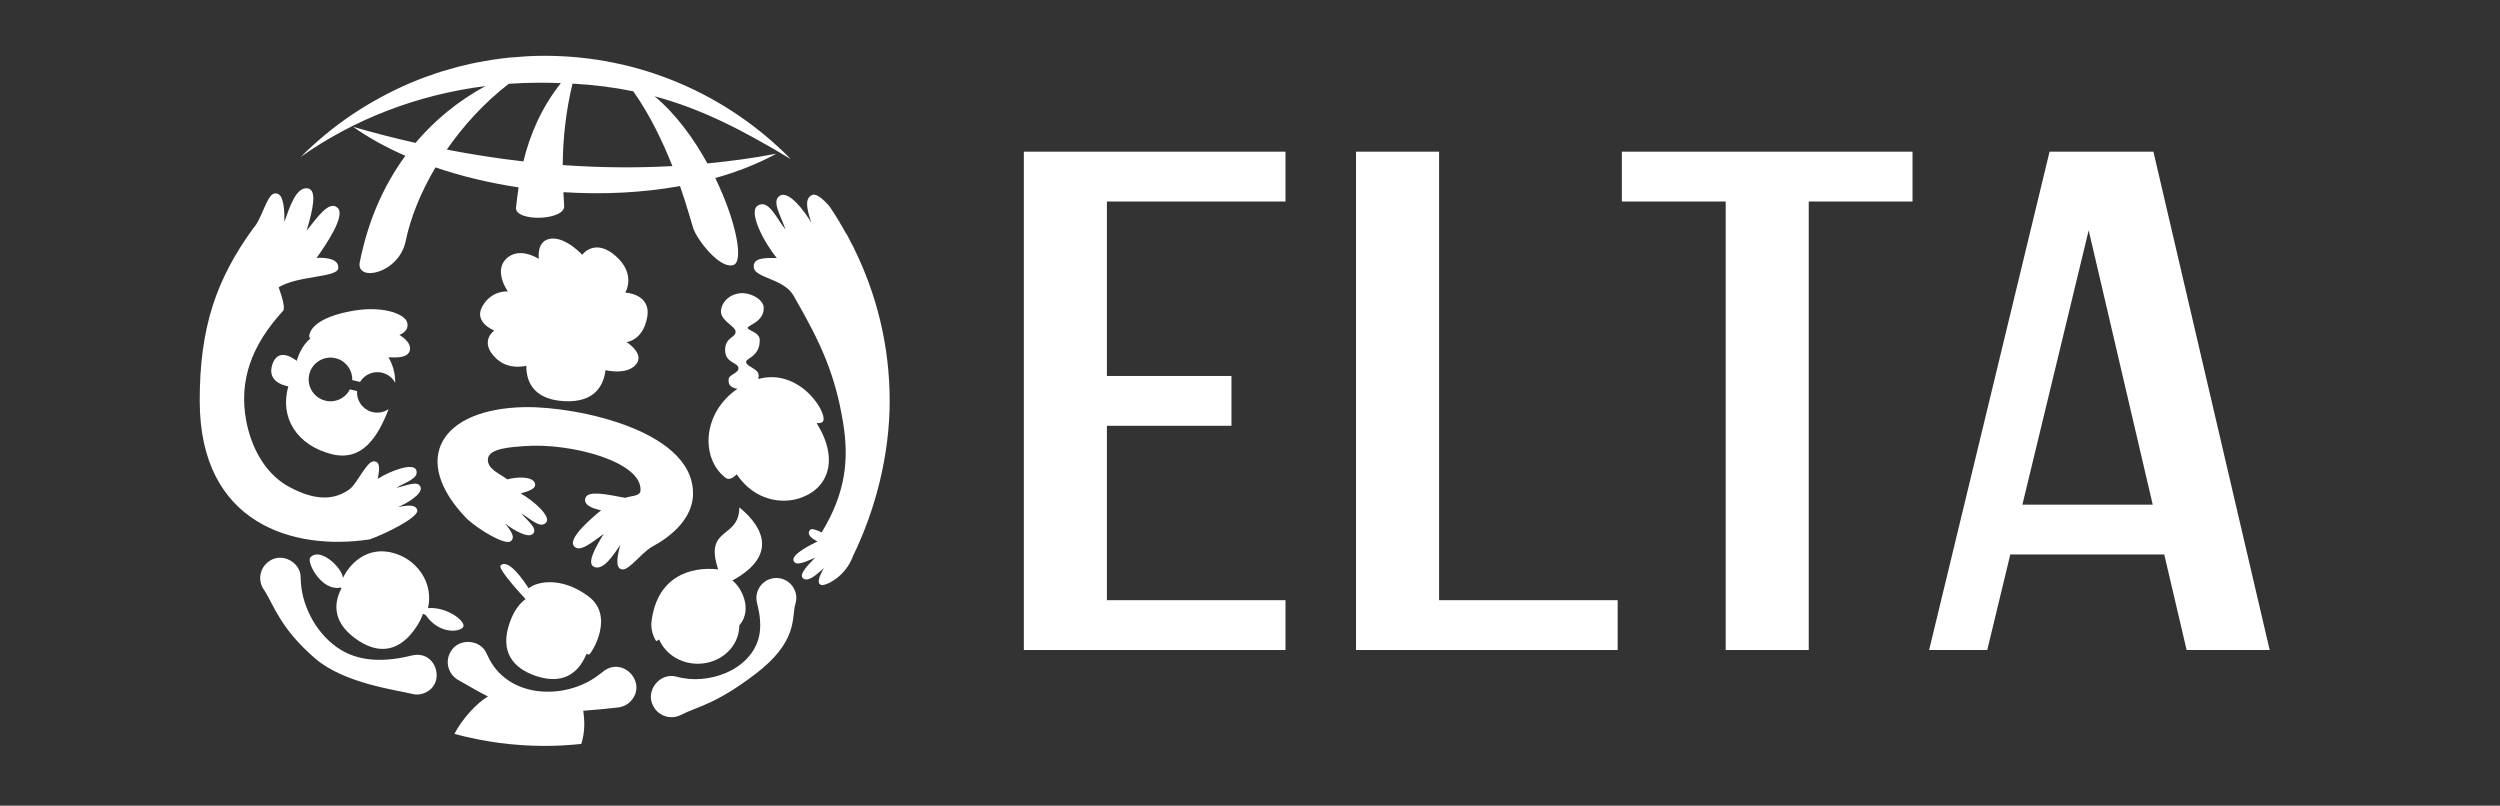
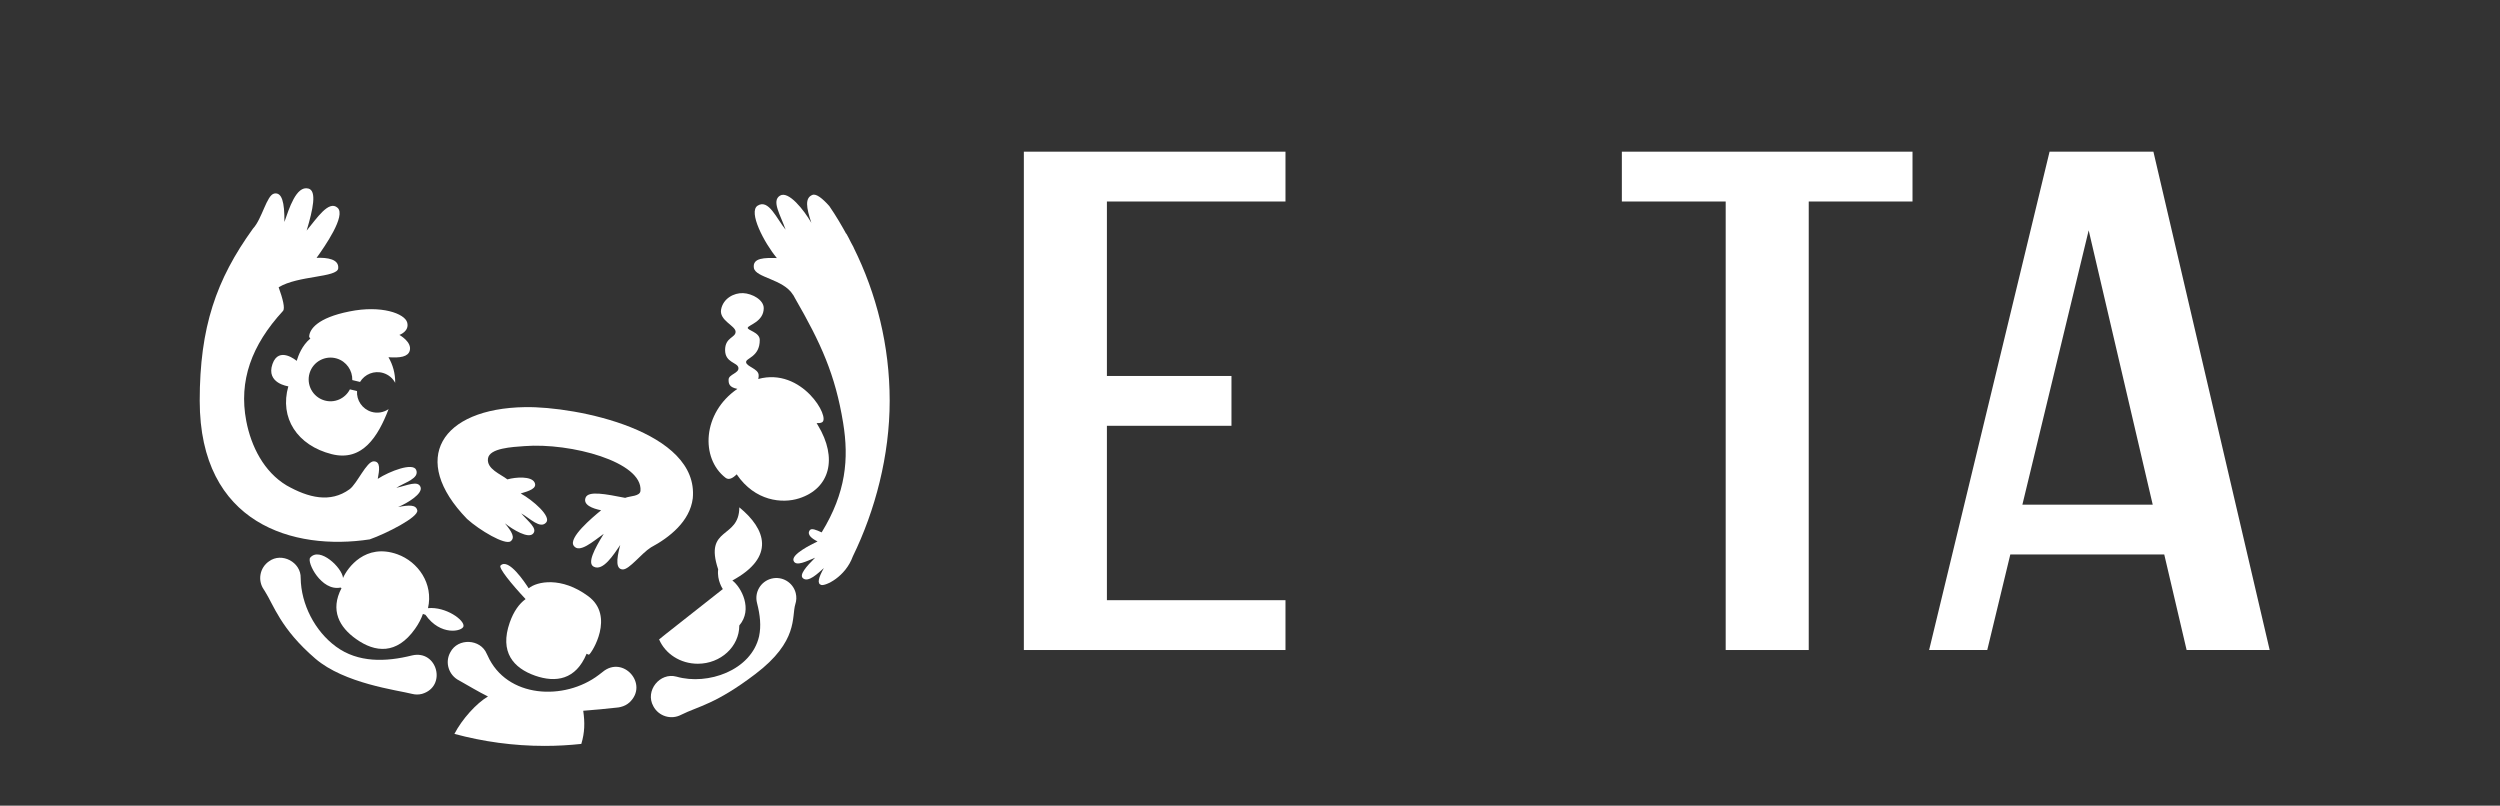
<svg xmlns="http://www.w3.org/2000/svg" version="1.1" id="圖層_1" x="0px" y="0px" viewBox="0 0 3642.6 1173.9" style="enable-background:new 0 0 3642.6 1173.9;" xml:space="preserve">
  <rect x="0" y="0" width="3642.6" height="1173.9" fill="#333333" stroke="none" />
  <style type="text/css">
	.st0{fill:#FFFFFF;}
</style>
  <g>
    <path class="st0" d="M3186,947.1h121L3137.6,221h-151.3l-175.5,726.1h84.7l33.6-139.2h224.3L3186,947.1z M2946.7,735.3l96.6-399.7   l93.3,399.7H2946.7z" />
    <polygon class="st0" points="1873,293.6 1873,221 1491.8,221 1491.8,947.1 1873,947.1 1873,874.5 1612.8,874.5 1612.8,620.4    1794.3,620.4 1794.3,547.8 1612.8,547.8 1612.8,293.6  " />
-     <polygon class="st0" points="2096.8,874.5 2096.8,221 1975.8,221 1975.8,947.1 2357,947.1 2357,874.5  " />
    <polygon class="st0" points="2786.6,221 2363.1,221 2363.1,293.6 2514.4,293.6 2514.4,947.1 2635.4,947.1 2635.4,293.6    2786.6,293.6  " />
    <path class="st0" d="M765.1,593.2c-122.7,1.9-169.2,75.9-84.6,162.9c18,16.4,55.6,38.7,63.6,32.5c6.7-5.2,1.9-13.6-8.4-26.1   c11.8,9.5,34.1,22.7,41,15.1c6.9-7.6-6.8-17.4-17.3-29.6c13.1,7.4,27.7,23.2,36.4,13.3c7.8-8.8-19.1-32.3-37.1-42.3   c12-3.5,24.9-7.4,20-16.4c-4.9-8.8-26.6-7.7-39.4-4.1c-9.8-7.7-30.4-15.1-28.3-30.4c2.1-15.3,35.7-16.8,53.2-18.1   c66.9-5.2,172.6,22.8,169,65.2c-0.7,8.1-15,7.3-22.3,10.2c-28.3-5.5-53.8-10.7-57.7-0.2c-3.9,10.4,9.8,15.7,22.7,18.3   c-13.3,10.9-47.9,40-40,51.6c8.1,11.8,28.3-6.3,43.8-17.3c-14,22.8-24.3,42.9-14.6,47.9c13.6,7.1,29.1-17.7,38.6-31.6   c-6.2,23-5.9,35.1,3.6,35.6c9.6,0.4,27.2-23.4,41.1-32.1c26.9-14.4,56.8-37.8,61-71.5C1018.8,628,839.7,592,765.1,593.2" />
-     <path class="st0" d="M720.2,481.6c0,0-22.9,15.9,2.3,40.3c14.1,13.6,31.7,13.7,44.4,11.1c-0.3,18.8,7,48.7,54.7,51.5   c47.4,2.8,58.4-26.1,60.6-45.1c12.5,2.5,31.2,4,42.4-6.2c17.9-16.3-11.7-34.8-11.7-34.8s23.9-1.9,30.1-36.2   c6.1-34.3-32-35.9-32-35.9s16.6-26.6-14-53.4c-30.6-26.8-48.7-1.7-48.7-1.7s-23.7-25.9-45.5-23.5c-21.8,2.4-17.7,29.6-17.7,29.6   s-27.9-18.8-47.2-0.6c-19.3,18.2,2.1,48,2.1,48s-23.2-2.5-37,21.3C689.3,469.8,720.2,481.6,720.2,481.6" />
    <path class="st0" d="M580,738.8c14.2-6,36.5-19.6,32.7-29.3c-3.9-9.8-19.2-2.2-35.3,1.3c12.8-8.1,34-13.6,29-26.1   c-4.6-11.2-38.5,1.7-56,13c2.3-12.4,4.6-25.6-6-25.5c-10.4,0.1-24.3,32.9-35.1,40.7v0c-28,20.3-59.9,12.4-91.7-5.6   c-32.9-19.7-51.7-56.7-58.8-94c-11.1-58.4,7.6-110.3,53.5-160.2c3.3-3.6-0.1-17.4-6.3-34.5c28.1-17.3,85.4-14,86.8-27.6   c1.3-13.5-15.9-15.9-31.5-15.3c12-16.8,43.1-61.4,30.6-72.9c-12.8-11.8-30.6,15.7-45.1,33.2c9.3-31.2,15.1-58.1,2.5-61.3   c-17.7-4.6-28.1,29.4-34.9,48.7c0.3-29.1-3.7-43.5-14.8-41.4c-11.1,2.2-17.6,36.8-31,51.1c-53.7,74.4-77.6,143.9-77.6,250.8   c0,180.3,137.4,218.8,247.7,202c23.4-8.2,71.4-32.3,69.3-42.3C606.2,735.3,596.3,735.6,580,738.8" />
    <path class="st0" d="M450.5,490.1c-0.1,1,0.6,2,1.7,3.1c-12.3,10.4-17.5,24.7-19.9,32.6c0,0-26-22.2-35.3,4.6   c-9.8,28.2,23.1,32.5,23.1,32.5c-13.1,45.9,12.9,86.1,63.1,98.8c44.7,11.3,67.6-25.5,83-65.6c-7.1,4.8-16.2,6.6-25.1,3.9   c-13.4-4.1-21.8-16.8-20.9-30.2l-10.4-2.5c-6.9,13.5-22.5,20.6-37.5,16c-16.8-5.1-26.3-22.9-21.2-39.7   c5.1-16.8,22.9-26.3,39.7-21.2c14,4.3,22.9,17.4,22.5,31.4l11.3,2.7c6.8-11.3,20.6-17,33.8-13c7.8,2.4,13.9,7.6,17.4,14.3   c0.2-13.6-3.4-26.3-9.8-37.3c17.1,1.2,28.4-0.6,31-9.5c3.6-12.8-15.1-23-15.1-23s14.9-5.1,11.4-18.1c-3.5-13-37.6-25.6-84.2-16.1   C462.4,463.1,451.1,479.8,450.5,490.1" />
-     <path class="st0" d="M960.4,931.8c8.9,20.7,30.7,35.3,56.3,35.3c33.4,0,60.5-25,60.5-55.8c20.2-23.5,2.8-55.8-10.1-65.5   c62.8-34.1,49.1-74.8,10.1-106.6c0,46.8-51.8,27.5-30.8,90.4c-40.8-4.5-89,10.6-97.1,75.9c-2,16.2,6.8,28.7,6.8,28.7   C957.5,933.5,958.9,932.7,960.4,931.8" />
+     <path class="st0" d="M960.4,931.8c8.9,20.7,30.7,35.3,56.3,35.3c33.4,0,60.5-25,60.5-55.8c20.2-23.5,2.8-55.8-10.1-65.5   c62.8-34.1,49.1-74.8,10.1-106.6c0,46.8-51.8,27.5-30.8,90.4c-2,16.2,6.8,28.7,6.8,28.7   C957.5,933.5,958.9,932.7,960.4,931.8" />
    <path class="st0" d="M1159.4,864.1c-4-15.6-19.8-25-35.4-21c-15.6,4-25,19.8-21,35.4c4.6,18,6.2,33.5,3,48.7   c-11.4,49.5-74.6,71.8-120.3,58.7c-24.3-6.7-46.2,20.7-33.8,43c7.7,14.7,25.8,20.3,40.5,12.6c25.7-12.8,50.2-15.3,108.2-59.4   c63.3-48,52.6-83.4,58.2-101.7C1160.5,875.3,1160.8,869.7,1159.4,864.1" />
    <path class="st0" d="M1296.3,584.1c0-80.3-19.1-156.1-52.6-223.5l0.1-0.1c-1.2-2.5-2.7-4.8-3.9-7.2c-2.2-4.3-4.3-8.7-6.7-12.9   c-0.1,0-0.2,0.1-0.3,0.1c0.8,1.4,1.5,2.8,2.2,4.1c-8.3-15.3-17-30.2-26.8-44.4c-10-11.2-19.1-18.4-24.6-16.2   c-11.1,4.4-9,18.3-1.5,40.7c-10.8-18.7-33.3-47.3-45.8-39.6c-12.5,7.7,0.6,27.7,8.3,49.6c-13.3-16.3-24.7-45.1-40.7-35.1   c-14.3,8.9,9.4,54.1,27.9,76.4c-17.2-0.4-35.7-0.7-33.5,14.2c2.1,14.6,43,16.2,57.1,39.4l0.1-0.1c0.7,1.3,1.5,2.9,2.8,5.1   c37.7,65.4,58.6,111.1,70.1,181.6c8.5,52.2,4.3,101.4-31.3,159.5c-8.1-3.7-15-6.7-17.5-2.9c-4.3,6.4,3.6,12.2,11.5,16.1   c-10.5,5.1-38.1,18.8-35,28c3.2,9.3,19.5,0.5,31.5-4.3c-13.1,13-23.3,24.8-17.9,29.8c7.6,7.1,22-7,30.6-14.7   c-8.1,14.4-10,22.7-3.9,24.6c6.1,1.9,35.3-11.6,46.1-41.6C1275.3,743.8,1296.3,663.5,1296.3,584.1" />
    <path class="st0" d="M1191.7,619.6c-0.6-1-1.3-2.1-1.9-3.1c2.9,0.2,5.5,0,7.8-1.1c13.2-6.3-29.1-80.7-92.8-63.2   c0.5-2,0.8-4,0.6-5.9c-0.7-9.2-17.4-12-18.3-18.4c-1-6.3,20.1-7.5,19.9-32.7c-0.1-11.3-18.3-13.8-17.5-17.7   c0.8-3.9,23.2-8.7,23.3-28.4c0.1-12.3-17.1-21.5-30.2-22c-13.1-0.5-28.8,7.6-31.9,23.7c-3.1,16.2,20.9,23.6,21.1,32.5   s-15.3,8-15.3,26.7c0,18.7,18.1,17.8,19.4,25.8c1.3,8-14.2,9.6-14.3,17.2c-0.1,6.1,0.9,11.3,12.8,13.6   c-51.1,34.9-54,101.1-17.3,129.5c4.6,3.6,10.2,1.1,16.3-5c26.7,39.3,66.5,42.9,91,35C1209,711.8,1221,667.9,1191.7,619.6" />
    <path class="st0" d="M623.6,886.1c8.2-35.7-14.5-67.7-44.6-78.5c-46.6-16.7-72.9,19.9-79.2,34.5c-1.2-14.8-33.9-46-47.8-29.6   c-5.5,6.4,16.2,49.3,44.1,43.6c0.5,0.3,1,0.5,1.5,0.8c-16.8,32.2-3.4,56.8,21.4,74.3c27.6,19.6,58.9,22.9,85.7-14.9   c5.4-7.6,9.1-14.9,11.5-21.8c1.2,0.5,2.5,0.9,3.7,1.3c21.9,31.3,53.8,24.2,55.4,16.8C677.2,903.6,649.5,883.6,623.6,886.1" />
    <path class="st0" d="M600.3,955c-38.1,9.6-78.7,10.8-110.8-12.9c-30.6-22.4-50.9-61.6-51.4-99.9c0.7-22.9-27.5-38.1-46.2-24.3   c-13.4,9.2-16.8,27.6-7.6,41c0.5,0.7,1,1.5,1.5,2.3c13.1,20.5,22.7,54.6,73.6,98.4c42.3,36.4,119.3,45.9,141,51.4   c4.6,1.2,9.6,1.3,14.5,0C651.5,1000.3,637.3,946.3,600.3,955" />
    <path class="st0" d="M849.9,1035.6c16-1.1,32-2.9,48.9-4.6C881.9,1032.7,865.8,1034.4,849.9,1035.6" />
    <path class="st0" d="M765.8,872.9c-9.4,6.9-17.4,17.9-23.1,34.2c-15.1,43.2,5.5,66.3,37,77.4c30.1,10.5,59.3,6.1,75-32   c1.8,1.1,3.1,1.6,3.7,1.2c3.9-2.5,37.9-56-1.3-85c-39.2-29-74.8-21.5-86.8-11.5c-5.1-7.9-29.3-44.9-41-33.2   C725.9,827.2,745.5,851.3,765.8,872.9" />
    <path class="st0" d="M878,979.1c-1.8,1.5-3.7,2.9-5.6,4.3c-49.9,38-134.4,34.1-162-28.4c-0.4-0.8-0.8-1.5-1.2-2.4   c-9-21.8-42-23.5-53-2.3c-8.4,14.8-2.4,33.6,12.8,41.2c14.1,7.9,27.7,16.2,42,23.3c-16.7,9.8-37.6,32.7-48.9,54.5   c41.9,11.3,85.9,17.5,131.4,17.5c18.1,0,35.9-1,53.5-2.9c5-16.5,5.3-30.9,2.8-48.3c16-1.1,32-2.9,48.9-4.6c2-0.1,3.9-0.5,5.9-1   c4.5-1.1,8.8-3.2,12.5-6.5C945.8,996.9,907.8,954.1,878,979.1" />
-     <path class="st0" d="M1030.7,238.1c-20.1-36.5-46.2-72.3-76.9-97.8c68.2,18.3,127.7,49,198.2,91.4c-0.1-0.2-0.3-0.3-0.4-0.5   c-91.2-92.5-217.8-149.9-358-149.9c-8.7,0-17.3,0.2-25.9,0.7c-4,0.2-7.9,0.6-11.8,0.9c-4.6,0.3-9.2,0.6-13.7,1   c-7.1,0.7-14.2,1.7-21.2,2.7c-1.3,0.2-2.6,0.3-3.9,0.5c-5,0.8-9.8,1.7-14.7,2.6c-3.3,0.6-6.7,1.1-10,1.8c-5.1,1-10.1,2.3-15.2,3.5   c-3,0.7-6.1,1.3-9.1,2.1c-5.8,1.5-11.5,3.2-17.2,4.9c-2.2,0.7-4.5,1.2-6.7,1.9c-5.5,1.7-11,3.7-16.4,5.6c-2.3,0.8-4.6,1.5-6.9,2.3   c-6.6,2.4-13.2,5.1-19.7,7.8c-1,0.4-2.1,0.8-3.1,1.2c-7.1,3-14.2,6.2-21.1,9.6c-0.4,0.2-0.7,0.3-1.1,0.5   c-7.2,3.5-14.3,7.1-21.3,10.9c-0.1,0.1-0.2,0.1-0.3,0.2c-7,3.8-14,7.8-20.8,11.9c-0.1,0-0.2,0.1-0.3,0.2c-6.6,4-13.1,8.2-19.6,12.5   c-0.3,0.2-0.5,0.3-0.8,0.5c-26.6,18-51.5,38.5-74.1,61.1c-0.1,0.1-0.2,0.1-0.2,0.2c76.1-53.8,168.2-90.3,268.8-103   c-40.3,22-74.2,50-101.9,82.8c-30.6-6.9-61-14.7-90.9-23.4c22.5,15.9,48.2,30,76.1,42.2c-32.8,44.8-55,97.3-66.4,155   c-5.8,29.3,56.8,17.5,66.9-30.8c7-33.9,21.9-71,43.4-107.3c38,13,79,22.8,121.1,29.1c-1.5,10-2.8,20.1-3.8,30.2   c0,20.5,72.2,18,70.2-3.4c-0.4-6.7-0.8-13.3-1.1-19.8c57.6,3.7,115.7,0.9,169.9-8.9c10.9,31.3,17.1,55.2,19.4,61.8   c5.7,16.8,39.2,60.2,58.7,53.1c15-5.5,3.6-64.1-26.7-126.6c32.1-9,62.1-20.8,89.1-35.5C1097.7,230.4,1064.2,234.9,1030.7,238.1    M651,218c24.3-35.1,54.7-68.4,90.3-95.9c14.8-1,29.7-1.6,44.7-1.6c10.7,0,21.1,0.2,31.2,0.6c-28.4,35.9-44.8,74.3-54.6,114.1   C725.2,230.9,687.9,225.1,651,218 M819.9,240.5c0.4-38.4,4.3-77.1,14.3-118.7c32,1.8,61.1,5.6,88.5,11.2   c24.5,34.6,43.2,74.1,57,109C926.3,244.9,872.9,244.3,819.9,240.5" />
  </g>
</svg>